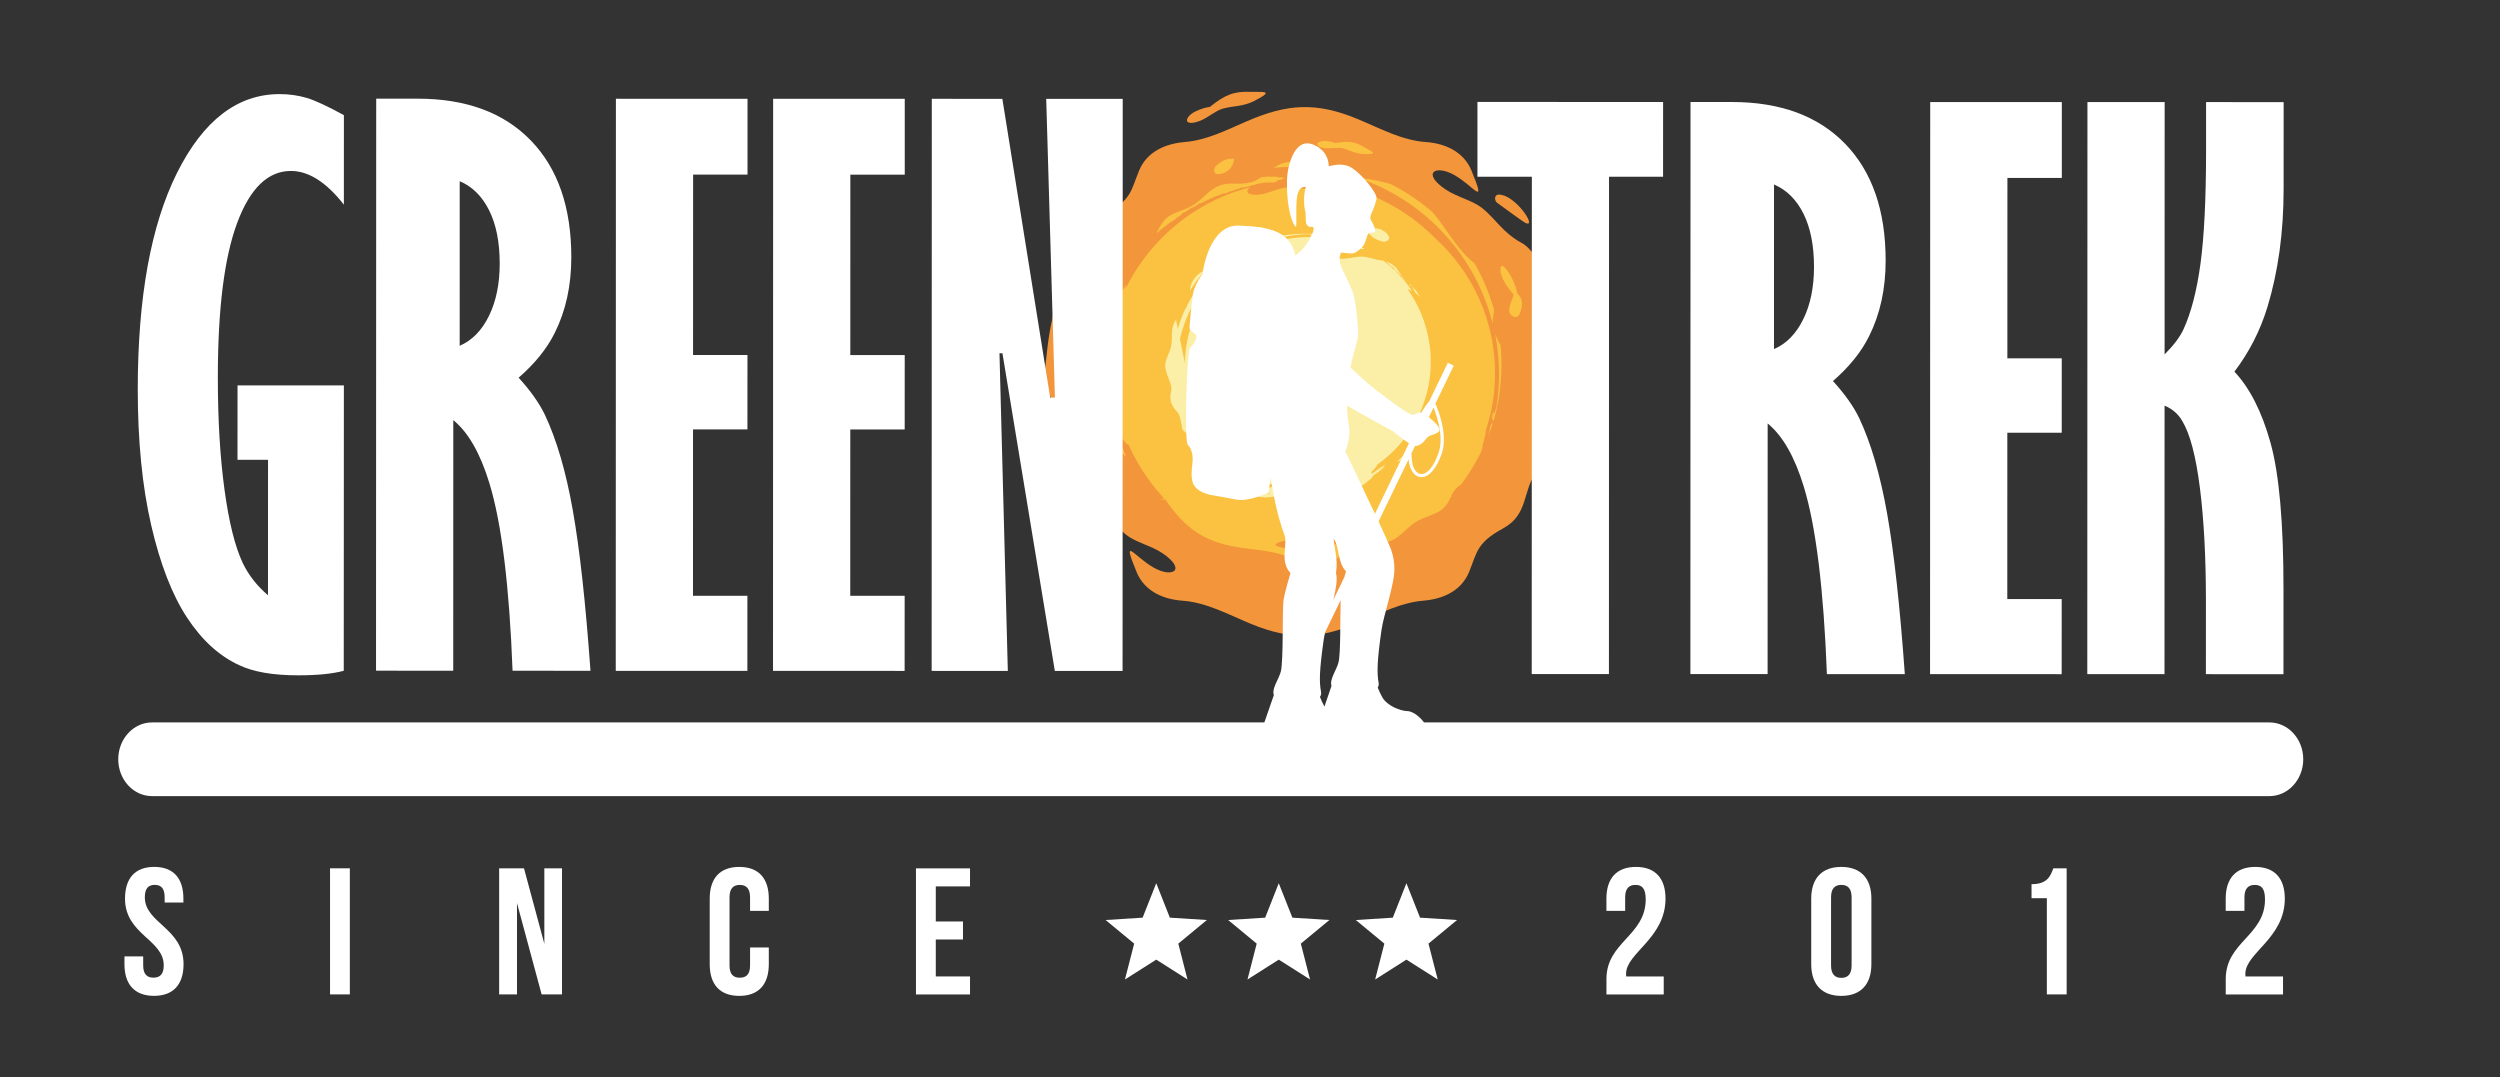
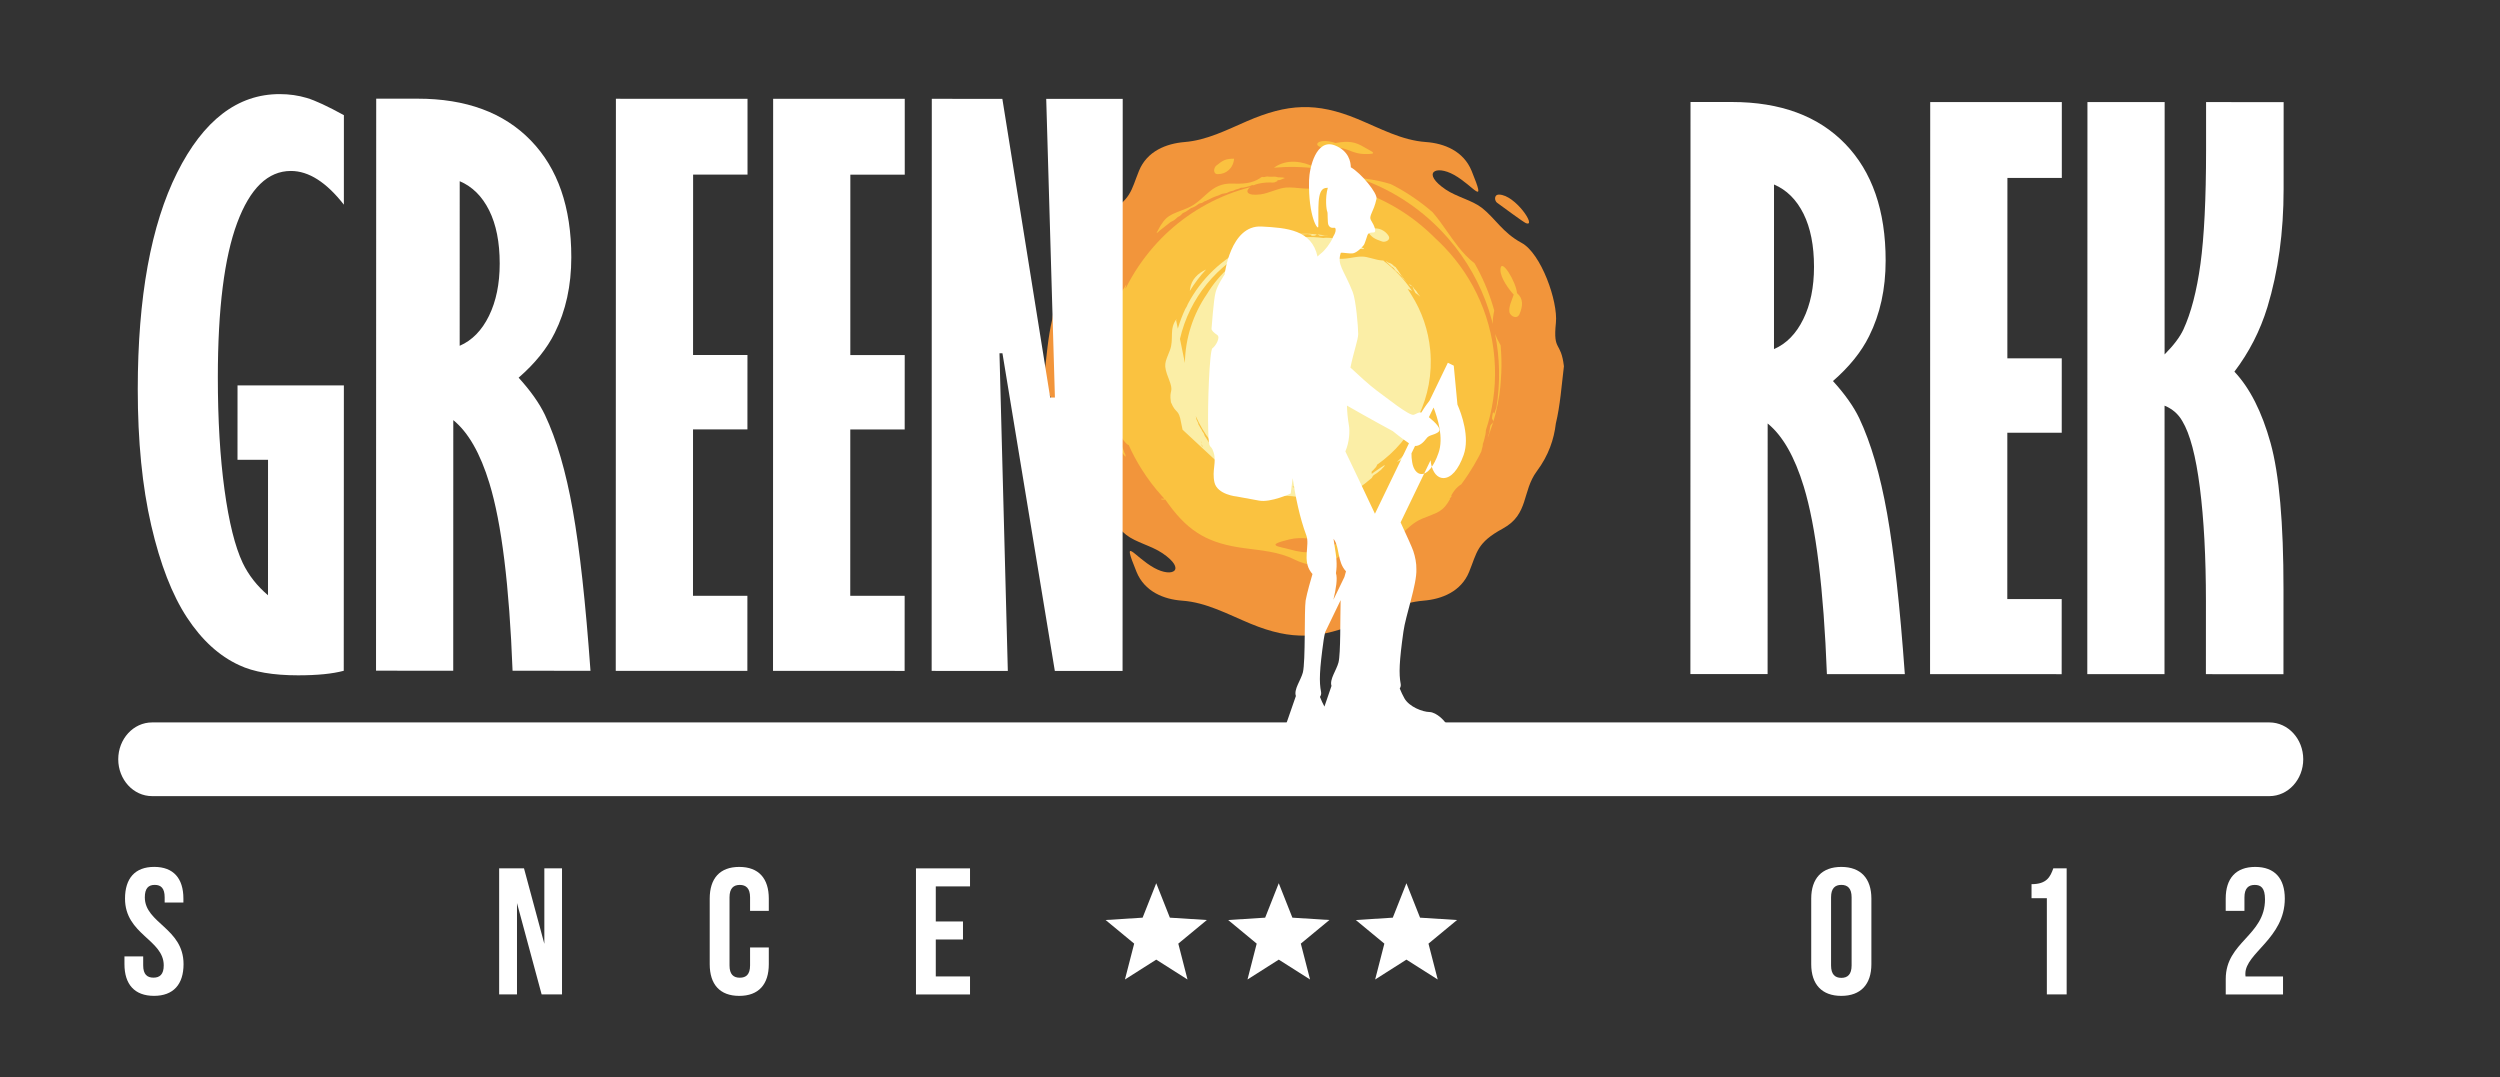
<svg xmlns="http://www.w3.org/2000/svg" version="1.1" id="Layer_1" x="0px" y="0px" viewBox="0 0 841.89 362.79" style="enable-background:new 0 0 841.89 362.79;" xml:space="preserve">
  <rect x="0" y="0" width="841.89" height="362.79" fill="#333333" stroke="none" />
  <style type="text/css">
	.st0{fill:#F2953B;}
	.st1{fill:#FAC240;}
	.st2{fill:#FBEEA6;}
	.st3{fill:#FFFFFF;}
</style>
  <g>
    <g>
      <path class="st0" d="M523.96,108.73c0.75-7.26-4.99-23.42-11.57-26.95c-6.35-3.41-8.89-8.3-13.37-11.8    c-3.23-2.53-8.47-3.65-12.19-6.17c-8.17-5.54-3.51-8.45,2.83-4.92c6.75,3.76,11.06,11.28,5.91-1.36    c-2.71-6.64-9.17-9.26-15.38-9.7c-8.16-0.57-15.39-4.6-23.06-7.77c-13.84-5.73-23.56-5.16-37.23,0.76    c-6.9,2.99-13.55,6.41-20.96,7.01c-6.2,0.51-12.67,3.06-15.38,9.7c-2.71,6.64-2.53,9.79-11.36,14.59    c-8.82,4.81-6.38,12.49-11.44,19.31c-4,5.38-5.76,10.74-6.4,16.06c-1.45,6.04-1.92,12.61-2.72,19.28    c1.04,8.67,3.72,4.78,2.7,14.61c-0.75,7.26,4.99,23.42,11.57,26.95c6.35,3.41,8.89,8.3,13.37,11.8c3.23,2.53,8.47,3.65,12.19,6.17    c8.17,5.54,3.51,8.45-2.83,4.92c-6.75-3.76-11.06-11.28-5.91,1.36c2.71,6.64,9.17,9.26,15.38,9.7c8.16,0.57,15.39,4.6,23.06,7.77    c13.84,5.73,23.56,5.16,37.23-0.76c6.9-2.99,13.55-6.41,20.96-7.01c6.2-0.51,12.67-3.06,15.38-9.7    c2.71-6.64,2.53-9.79,11.36-14.59c8.82-4.81,6.38-12.49,11.44-19.31c4-5.38,5.76-10.74,6.4-16.06c1.45-6.04,1.92-12.61,2.72-19.28    C525.63,114.67,522.95,118.56,523.96,108.73z" />
      <path class="st0" d="M513.81,75.12c3.95,1.66-3.51-9.55-9.01-9.59c-1.75-0.01-1.54,2.08-0.67,2.73    C505.52,69.27,512.9,74.73,513.81,75.12z" />
-       <path class="st0" d="M404.15,40.67c2.6-1,5.03-3.28,7.46-4.03c3.37-1.04,6.76-0.61,10.75-2.64c7.35-3.75,2.66-2.91-1.05-3.06    c-5.67-0.24-8.62,0.84-13.89,5.07c-1.18,0.11-3.14,0.67-4.78,1.48C398.6,39.47,398.44,42.88,404.15,40.67z" />
      <path class="st0" d="M372.17,61.3c0.75-1.2,0.24-3.75-1.67-3.1c-3.19,1.08-5.13,4.3-4.15,8.05    C369.57,65.14,370.4,64.12,372.17,61.3z" />
    </g>
    <g>
      <path class="st1" d="M443.84,56.79c-0.3-0.13-0.61-0.25-0.91-0.4c-4.27-2.12-9.49-3.03-13.93,0.08    C433.86,56.05,438.83,56.14,443.84,56.79z" />
      <path class="st1" d="M390.4,77.76c0.15-0.13,0.32-0.26,0.5-0.4c1.04-0.84,2.21-1.7,3.25-2.54c0.33-0.26,0.51-0.22,0.79-0.41    c0.56-0.28,1.11-0.79,1.6-1.24c0.38-0.32,0.51-0.22,0.89-0.54c0.22-0.13,0.49-0.45,0.76-0.76c0.55-0.39,1.19-0.5,1.68-0.95    c2.05-1.51,1.01-0.55,2.47-1.36c0.51-0.22,1.22-0.91,1.67-1.07c0.29-0.08,0.47-0.04,0.8-0.18c0.28-0.2,0.62-0.34,0.9-0.54    c0.45-0.15,0.35-0.03,0.85-0.36c0.45-0.27,2.76-1.33,3.28-1.43c1.09-0.26,1.17-0.74,2.57-0.85c1.05-0.08,1.3-0.63,2.57-0.84    c0.46-0.04,0.29-0.08,0.8-0.3c0.56-0.28,0.98-0.25,1.65-0.54c0.17-0.07,0.17-0.07,0.39-0.21l0.93-0.07    c0.69-0.17,1.44-0.29,2.18-0.52c0.29-0.08,0.45-0.27,0.8-0.3c0.3-0.02,0.3,0.04,0.43,0.04c0.48-0.21,1.02-0.39,1.63-0.53    c1.69-0.38,3.58-0.49,4.83-0.37l0.59-0.07c0.39-0.18,0.74-0.34,1.11-0.5c-0.09,0.01-0.18,0-0.35-0.09c0.41-0.15,0.7-0.24,1-0.2    c0.61-0.26,1.18-0.48,1.74-0.68c-0.47-0.14-0.94-0.25-1.48-0.21c-1.23,0.04-1.49-0.29-2.07-0.25c-0.76,0-1.28,0.1-2.05-0.01    c-0.36-0.09-0.64-0.01-1.05,0.08c-0.57,0.16-0.46,0.04-0.99,0.02c-0.08,0.01-0.13,0.02-0.19,0.04c-2.23,1.57-4.5,2.44-9.66,2.21    c-7.85-0.35-9.32,5.78-15.47,8.29c-5.62,2.3-7.11,2.17-9.92,7.65c-0.12,0.24-0.25,0.49-0.38,0.75c0.2-0.14,0.4-0.28,0.57-0.38    C390.14,77.99,390.26,77.88,390.4,77.76z" />
      <path class="st1" d="M457.07,59.82c11.03,3.67,20.67,9.92,28.34,17.95c1.64,1.71,3.19,3.5,4.64,5.36    c5.68,7.29,9.89,15.69,12.34,24.71c0.11,0.42,0.23,0.85,0.33,1.27c-0.09-1.5,0.15-2.88,0.47-4.53c-0.15-0.54-0.3-1.07-0.46-1.6    c-1.5-4.98-3.57-9.78-6.17-14.31c-2.08-1.6-3.84-3.49-5.46-5.54c-1.36-1.72-2.63-3.54-3.91-5.36c-0.71-1.02-1.43-2.04-2.17-3.04    c-0.87-1.18-1.74-2.27-2.61-3.28c-4-3.49-8.48-6.57-13.4-9.12c-0.22-0.11-0.44-0.21-0.66-0.32c-2.56-0.82-5.37-1.41-8.55-1.84    C458.88,60.05,457.98,59.93,457.07,59.82z" />
      <path class="st1" d="M503.48,112.47c1.59,7.97,1.81,16.35,0.43,24.82c-0.27,0.51-0.48,1.57-0.7,2.04l-0.39-0.55    c-0.2,0.48-0.2,1.13-0.34,1.67c-0.21,1.01,0.73,1.06,0.26,1.85c-0.15,0.3-0.6,0.58-0.75,0.88c-0.3,0.48-0.3,2-0.52,2.71    c-0.01,0.03-0.01,0.06-0.02,0.09c-0.15,0.3-0.25,0.54-0.34,0.9c-0.05,0.17-0.08,0.33-0.11,0.49c0.24-0.58,0.45-1.16,0.67-1.75    c1.5-4.04,2.61-8.29,3.24-12.71c0.12-0.85,0.23-1.71,0.32-2.58c0.08-0.8,0.14-1.59,0.19-2.39c0.07-0.82,0.12-1.65,0.15-2.47    c0.13-3.08,0.04-6.16-0.24-9.21C504.48,114.8,503.89,113.57,503.48,112.47z" />
      <path class="st1" d="M503.43,123.57c-0.54-15.76-7-29.91-17.13-40.44c-0.99-1.03-2-2.03-3.06-2.99c-0.81-0.82-1.65-1.6-2.5-2.38    c-8.89-8.07-20.02-13.68-32.29-15.83c-0.69,0.31-1.88,0.68-3.8,1.15c-4.54,1.1-7.88-0.16-11.56,0.08    c-2.65,0.18-5.67,1.9-8.55,2.29c-4.67,0.63-5.35-1.06-3.55-2.41c-10.33,2.67-19.64,7.79-27.28,14.71    c-1.85,1.68-3.6,3.48-5.25,5.36c-3.71,4.25-6.89,8.97-9.41,14.07c-0.03-0.19-0.02-0.39,0.06-0.59c0.1-0.39,0.15-0.53,0.13-0.78    c-0.4,0.78-1.02,1.77-2.07,3.15c-4.8,6.36-3.89,7.23-3.25,13.84c0.48,5.04-2.15,8.65-1.68,13.08c0.15,1.39,0.59,2.85,1.53,4.47    c1.13,1.93,1.81,3.47,2.2,4.82c1,3.4,0.12,5.58-0.51,9.54c-0.17,1.05-0.18,2.06-0.07,3.02c0,0.03,0.01,0.05,0.01,0.08    c0.05,0.14,0.1,0.28,0.15,0.42c0.46,1.16,1.06,2.12,1.2,2.37c0.03,0.09,0.06,0.16,0.08,0.23c0.28,0.72,0.63,0.85,1.31,1.95    l0.82,1.04c0.06-0.1,0.08-0.2,0.08-0.31c0.03-0.42-0.3-0.85-0.46-1.23c-0.09-0.47-0.41-1.07-0.61-1.55    c-0.37-0.78-1.03-2.51-1.34-3.11c-0.17-0.27-0.44-0.82-0.73-1.48c0.11-0.16,0.79,0.94,0.85,0.11c0.06-0.83,1.87,3.21,3.36,3.64    c1.27,2.86,2.76,5.6,4.42,8.23c1.98,3.14,4.23,6.11,6.72,8.87c0.29,0.32,0.58,0.65,0.87,0.97h-1.13c0.06,0.08,0.12,0.17,0.17,0.25    l1.25,0c0.43,0.61,0.87,1.22,1.31,1.83c6.94,9.44,13.68,12.99,25.22,14.55c5.83,0.79,11.65,1.19,16.86,3.78    c4.35,2.17,9.71,3.08,14.21-0.27c4.5-3.35,5.65-5.52,13.5-5.17c7.85,0.35,9.32-5.78,15.47-8.29c5.27-2.15,6.9-2.18,9.4-6.68h-0.22    c0.21-0.23,0.4-0.48,0.6-0.72c0.04-0.08,0.09-0.17,0.13-0.25h-0.24c0.37-0.68,0.73-1.23,1.08-1.71c0.8-1.07,1.57-1.7,2.37-2.19    c0.86-1.15,1.68-2.34,2.48-3.56c1.21-1.87,2.37-3.79,3.42-5.8c0.25-0.48,0.49-0.96,0.72-1.44c0.03-0.05,0.05-0.11,0.08-0.16    c0.02-0.03,0.03-0.06,0.04-0.09c0.17-0.73,0.42-1.54,0.46-1.81c0.06-0.71,0-0.76,0.35-1.55c0.03-0.07,0.04-0.16,0.06-0.23    c0.22-0.67,0.31-1.4,0.51-2.1c0.08-0.47,0.09-0.36,0.12-0.77c0.02-0.25,0.04-0.46,0.03-0.68    C502.6,138.21,503.69,131.02,503.43,123.57z M454.97,182.89c-1.86,0.42-3.99,0.52-5.21,0.35c-6.37,3.03-9.63,3.41-15.33,1.8    c-3.73-1.05-8.7-1.34-0.33-3.37c4.54-1.1,7.88,0.16,11.56-0.08c2.65-0.18,5.67-1.9,8.55-2.29    C460.54,178.43,459.55,181.85,454.97,182.89z" />
      <path class="st1" d="M510.85,98.69c-0.21-3.6-5.52-12.51-5.57-7.76c-0.03,2.7,3.08,6.83,4.48,8.29c-0.47,1.48-1.84,4.22-1.44,5.95    c0.31,1.3,2.56,2.55,3.4,0.57C512.83,103.1,513.09,100.6,510.85,98.69z" />
      <path class="st1" d="M410.08,58.64c2.82,0.03,5.24-1.97,5.51-5.2c-2.86-0.01-3.79,0.56-5.97,2.3    C408.7,56.47,408.39,58.63,410.08,58.64z" />
      <path class="st1" d="M446.23,49.88c1.88,0.25,4.06-0.31,5.75,0.04c2.34,0.48,4.22,1.85,7.26,1.94c5.59,0.17,2.53-0.86,0.37-2.17    c-3.3-1.99-5.4-2.32-9.92-1.52c-0.73-0.32-2.09-0.63-3.32-0.68C443.32,47.35,442.11,49.32,446.23,49.88z" />
      <path class="st1" d="M366.28,103.05c-0.4-8.39-1.59-3.68-3.28-0.31c-2.59,5.16-2.83,8.36-1.1,15.01c-0.39,1.14-0.69,3.2-0.63,5.05    c0.15,4.58,3.24,6.16,3.59-0.07c0.16-2.84-0.94-6.04-0.62-8.61C364.67,110.57,366.5,107.6,366.28,103.05z" />
    </g>
    <g>
      <path class="st2" d="M446.25,79.35c0.21,0.06,0.38,0.09,0.62,0.11c0.12,0.01,0.22,0.01,0.33,0.01c-1-0.2-2.02-0.36-3.05-0.48    c-0.14,0-0.28,0-0.41-0.01c0.21,0.06,0.44,0.31,0.65,0.37C444.75,79.49,445.8,79.28,446.25,79.35z" />
      <path class="st2" d="M469.06,90.07c0.44,0.27,0.58,0.85,1.04,1.24c0.16,0.15,0.44,0.27,0.59,0.41c0.16,0.15,0.35,0.41,0.51,0.56    c0.4,0.4,0.83,0.61,1.09,1.17c0.16,0.39,0.22,0.38,0.52,0.62c0.23,0.19,0.26,0.31,0.49,0.5l0.5,0.42    c-1.73-1.55-2.56-3.46-3.81-5.04c-0.02-0.01-0.03-0.02-0.05-0.03c-0.29-0.18-0.35-0.16-0.6-0.41c-0.42-0.46-0.72-0.69-1.21-0.89    c-0.28-0.12-0.53-0.12-0.74-0.25c-0.29-0.18-0.27-0.37-0.7-0.33l1.51,1.37C468.96,90.15,468.32,89.56,469.06,90.07z" />
      <path class="st2" d="M476.29,97.94c0.13,0.28,0.1,0.16,0.23,0.44c0.07,0.13,0.11,0.21,0.15,0.28c0.58,0.38,1.12,0.81,1.63,1.26    c-0.28-0.34-0.55-0.68-0.88-1.14c-0.12-0.22-0.33-0.6-0.51-0.81c-0.4-0.43-0.77-0.77-1.11-1.42c-0.38-0.29-0.81-0.6-1.29-0.97    c0.42,0.55-0.05,0.52,1.17,0.88C475.86,96.93,476,97.51,476.29,97.94z" />
      <path class="st2" d="M470.42,155.54c3.01-1.13,5.8-3.35,6.24-7.01C474.83,151.07,472.73,153.42,470.42,155.54z" />
      <path class="st2" d="M475.29,99.29c-0.39-0.67-0.81-1.34-1.25-1.99c0.53,0.2,1.03,0.44,1.52,0.7c-2.66-3.89-5.93-7.37-9.76-10.27    c0.14,0,0.26,0,0.39,0c-0.24,0-0.49,0-0.77-0.02c-2.28-0.14-4.73-1.32-6.82-1.31c-2.89,0.01-5.43,1.19-9.04,0.59    c-6.66-1.12-2.79-1.62,0.07-2.65c5.82-2.1,9.79,0.23,9.72-0.66c-0.37-0.19-0.75-0.37-1.13-0.56c-2.09-1-4.28-1.86-6.57-2.54    c-0.38-0.11-0.75-0.21-1.12-0.32c-0.02-0.01-0.04-0.01-0.06-0.02c-0.49-0.02-1.04-0.08-1.22-0.07c-0.46,0.05-0.49,0.09-1.03-0.03    c-0.5-0.1-1.03-0.03-1.56-0.08c-0.31,0.01-0.24-0.01-0.51,0.02c-0.16,0.02-0.3,0.03-0.44,0.07c-4.55-0.58-9.29-0.39-14.03,0.69    c-2.42,0.55-4.74,1.33-6.94,2.28c-7.8,3.36-14.13,9.03-18.36,16c-4.58,6.72-7.23,14.73-7.36,23.12l-1.66-8.11    c3.16-13.76,12.56-25.14,25.07-31.01c5.48-2.57,11.55-4.09,17.96-4.28c0.36,0.11,1.06,0.11,1.39,0.2l-0.31,0.32    c0.33,0.07,0.75-0.01,1.11,0.01c0.67,0.01,0.59-0.58,1.14-0.4c-0.87-0.04-1.73-0.13-2.61-0.24c-1.76-0.07-3.54-0.04-5.35,0.12    c-0.52,0.05-1.04,0.11-1.55,0.17c-4.96,0.55-9.74,1.97-14.17,4.09c-8.41,4.03-15.51,10.68-20.02,19.26    c-0.2,0.55-0.47,1.1-0.88,1.7c-0.95,2.02-1.76,4.14-2.42,6.35l-0.08,0.27l-0.57-2.8c0.06-0.18,0.13-0.35,0.19-0.52    c-2.69,3.41-0.82,6.74-2.3,10.62c-1.6,4.2-2.36,4.6-0.37,9.62c1.93,4.86,0,3.26,0.72,7.83c1.77,4.27,2.58,1.91,3.47,7.06    c0.15,0.86,0.3,1.58,0.45,2.2l15.79,14.68c3.05,1.13,3.64,2.67,5.56,5.14l0.09,0.11l1.59,1.48c0.54,0.37,1.12,0.66,1.72,0.87    c1.85,0.67,3.91,0.65,5.83,0.28c0.82-0.16,1.64-0.24,2.47-0.28c0.7-0.03,1.41-0.03,2.12,0c2.35,0.11,4.72,0.52,7.11,0.85    c0.79,0.11,1.54,0.18,2.28,0.24c1.83,0.15,3.51,0.15,5.1-0.01c1.62-0.17,3.16-0.52,4.67-1.07c2.32-0.85,4.58-2.17,7.03-4.1    c0.8-0.63,1.58-1.28,2.36-1.92c0.2-0.45,0.5-0.88,0.84-1.09c0.9-0.47,1.64-1.18,1.82-1.32c0.57-0.31,0.54-0.53,1.22-1.16    l0.56-0.65c-0.37-0.14-0.66,0.24-0.94,0.43c-0.29,0.12-0.64,0.39-0.92,0.59c-0.45,0.33-1.48,0.97-1.83,1.24    c-0.15,0.14-0.47,0.38-0.85,0.65c-0.12-0.05,0.5-0.62-0.03-0.55c-0.54,0.06,1.82-1.59,1.91-2.6    c12.02-8.39,19.33-22.81,17.92-38.45C481.02,111.15,478.77,104.78,475.29,99.29z M444.48,163.79l-0.04,0.02    c-0.43,0.21-0.89,0.2-1.42,0.27c0,0-0.04-0.03-0.01-0.07c0.01-0.02,0.02-0.04,0.02-0.07c0.12-0.01,0.24-0.02,0.36-0.03    C443.76,163.87,444.12,163.83,444.48,163.79z M442.46,164.19c-0.39,0.25-0.28,0.46-0.71,0.14l0.23-0.3    c0.77,0.05,0.32-0.16,0.62,0.07C442.43,164.24,442.64,164.05,442.46,164.19z M439.53,164.07c-0.31,0.05-0.51,0.02-0.72-0.01    C439.06,164.07,439.29,164.07,439.53,164.07z M437.95,164.05c-0.35,0.03-0.64,0.13-1.06,0.09c-0.19-0.01-1.18,0.04-1.27-0.02    c-0.23-0.1-0.29-0.19-0.38-0.26C436.14,163.95,437.05,164.01,437.95,164.05z M404.77,150.35l-0.36-1.76l0.09,0.17    c0.26,0.52-0.23,0.18,0.36,1.32l0.15,0.27L404.77,150.35z M421.51,162.25c-0.92-0.46-1.75-1.06-2.64-1.56    c-0.33-0.19-0.27-0.28-0.55-0.44c-0.44-0.31-0.87-0.43-1.28-0.79c-0.16-0.15-0.32-0.31-0.43-0.43c-0.23-0.13-0.4-0.29-0.6-0.46    c-0.67-0.57-1.36-1.2-2.02-1.77c-0.21-0.18-0.2-0.3-0.36-0.45c-0.25-0.33-0.64-0.61-0.99-0.87c-0.25-0.21-0.2-0.3-0.46-0.51    c-0.11-0.13-0.35-0.26-0.58-0.39c-0.32-0.31-0.47-0.7-0.82-0.96c-1.22-1.12-0.47-0.58-1.18-1.41c-0.2-0.3-0.74-0.67-0.89-0.94    c-0.09-0.17-0.08-0.29-0.22-0.49c-0.16-0.15-0.3-0.35-0.46-0.51c-0.15-0.27-0.06-0.22-0.33-0.5c-0.23-0.25-1.19-1.6-1.32-1.92    c-0.3-0.67-0.62-0.66-0.86-1.54c-0.18-0.66-0.56-0.75-0.86-1.54c-0.08-0.29-0.09-0.17-0.29-0.47c-0.25-0.33-0.28-0.59-0.55-0.99    c-0.07-0.1-0.07-0.1-0.18-0.23l-0.16-0.59c-0.19-0.41-0.36-0.87-0.59-1.31l-0.21-1.05c5.22,11.74,15.46,20.26,27.47,23.55    c-0.12,0.04-0.25,0.06-0.39,0.03c-0.36-0.02-0.41-0.04-0.73,0.08l0.53,0.36c-0.17,0.09-0.37,0.1-0.53,0.07    c-0.17-0.03-0.4-0.17-0.59-0.15c-0.98-0.12-0.43,0-0.93,0.34c-0.23,0.18-1.27-0.16-1.6-0.35c-0.45-0.19-0.25-0.21-0.49-0.34    c-0.95-0.17-1.17-0.11-2.02-0.59c-0.89-0.51-0.66-0.25-1.23-0.45C421.95,162.56,421.79,162.41,421.51,162.25z M422.83,164.75    l1.06,0.39c0.55,0.13,1.7,0.28,1.88,0.39c0.54,0.24,1.36,0.22,1.82,0.72c-0.17-0.03-0.31,0.01-0.43,0    c-0.29-0.04-0.23-0.13-0.49-0.22c-0.24-0.01-0.19,0.01-0.48-0.03c-0.24-0.08-0.47-0.14-0.69-0.19    C424.59,165.49,423.7,165.13,422.83,164.75z" />
      <path class="st2" d="M400.74,97.46c-0.02,0.17-0.04,0.34-0.05,0.5c1.59-2.58,3.41-5,5.46-7.21    C403.47,91.99,401.12,94.11,400.74,97.46z" />
-       <path class="st2" d="M412.19,81.34c1.54-0.48,3.03-1.7,4.46-2.04c1.98-0.47,3.92-0.09,6.3-1.11c0.37-0.16,0.67-0.3,0.94-0.42    c2.97-1.4,0.52-1.17-1.43-1.38c-2.69-0.29-4.35,0.02-6.64,1.38c-0.49,0.29-1,0.61-1.56,1.01c-0.68,0.02-1.84,0.27-2.81,0.67    C409.04,80.43,408.81,82.39,412.19,81.34z" />
      <path class="st2" d="M465.96,77.76c-1.56-1.02-3.61-1.2-5.6-0.13c0.03,0.05,0.06,0.08,0.09,0.13c1.46,2.24,2.45,2.71,4.99,3.57    c1.1,0.37,3.04-0.53,2.15-1.93C467.16,78.72,466.6,78.18,465.96,77.76z" />
    </g>
  </g>
-   <path class="st3" d="M489.56,123.14l-1.99-0.98l-6.15,12.73c-0.56,0.7-1.62,2.12-2.78,4.03c-0.96-0.19-1.51,0.41-2.53,0.76  c-1.46,0.53-9.56-6.05-12.67-8.29c-2.23-1.63-6.53-5.6-8.68-7.61c1.13-5.46,2.62-9.44,2.62-11.31c0-2.22-0.74-11.4-1.86-14.17  c-3.05-7.69-5.34-9.06-4-13.17c0.84-0.14,3.07,0.4,4.19,0.16c1.37-0.28,3.45-2.41,3.75-3.12c0.31-0.7,0.56-1.57,0.93-2.65  c0.31-1.1,0.87-1.2,2.17-1.24c1.18-0.05,0.25-2.31-0.81-4.01c-0.99-1.63,0.81-2.65,1.8-7.34c0.37-1.83-5.16-8.6-8.66-10.6  c-1.97-1.13-4.74-1.11-7.42-0.31c-0.02-1.81-0.67-5.51-5.34-7.36c-6.3-2.47-8.6,7.47-8.72,11.74c-0.31,12.4,3.11,17.17,3.11,15.59  c0.18-5.73-0.62-12.4,2.36-12.98c0.29-0.05,0.57-0.07,0.85-0.09c-1,3.49-0.48,7.52-0.16,8.12c0.18,0.31,0,3.59,0.37,4.42  c0.74,1.49,2.08,0.72,2.27,1.01c0.36,0.63,0.1,1.55-0.47,2.57c-0.01-0.01-0.02-0.02-0.03-0.03c-0.03,0.09-0.08,0.19-0.12,0.29  c-0.08,0.13-0.14,0.25-0.22,0.38c0.01,0.02,0.03,0.04,0.04,0.06c-0.96,2.12-2.73,4.33-3.95,5.27c-0.36,0.27-0.77,0.63-1.2,1.08  c-1.95-8.99-10.21-9.66-18.86-10.12c-10.5-0.56-12.42,16.16-12.42,16.16s-2.42,3.51-3.04,5.99c-0.68,2.45-1.3,11.66-1.37,12.23  c-0.06,0.6,0.74,1.34,1.93,2.16c1.18,0.8-0.62,3.83-1.62,4.45c-1,0.62-1.68,19.34-1.43,27.32c0.18,7.98,0.74,4.31,1.8,7.7  c1.12,3.35-0.62,6.02,0.31,10.18c0.99,4.13,7.48,4.73,7.48,4.73s3.6,0.65,7.54,1.38c3.91,0.73,10.65-2.39,10.65-2.39l0.67-5.19  c0.9,6.1,2.34,13.28,4.61,19.35c1.21,3.27-1.43,8.34,1.58,12.37c0.15,0.2,0.31,0.39,0.48,0.58c-0.5,1.69-1.82,6.21-2.31,8.92  c-0.5,3.41,0,20.44-0.93,24.23c-0.7,2.65-3.13,5.72-2.35,7.93l-3.61,10.39c0,0,1.01,0.75,2.39,1.53l-2.63,5.46l2.05,0.96l2.61-5.41  c1.35,0.57,2.75,0.92,3.82,0.62c2.92-0.86,6.95-1.04,8.04-0.02c1.18,0.99,5.71,1.88,9.1,2.27c3.35,0.39,10.96,0.31,10.16-1.99  c-0.48-1.35-1.85-2.96-3.35-4.05c1.59-0.05,2.95,0.14,3.54,0.66c1.18,1.01,5.65,1.93,9.04,2.28c3.41,0.4,11.02,0.31,10.22-1.97  c-0.81-2.27-4.1-5.28-6.37-5.33c-2.3-0.03-6.83-1.72-8.48-4.64c-0.56-0.98-1.09-2.16-1.56-3.29c0.3-0.47,0.43-0.99,0.31-1.57  c-0.62-3.37-0.5-7.47,0.93-17.58c0.72-5.39,4.59-16.01,4.36-21.05c0.05-1.9-0.38-4.16-1.04-6.1c-0.4-1.17-2.1-4.95-4.27-9.64  l10.1-20.93c0.04,0.38,0.07,0.75,0.14,1.13c0.56,2.97,2.14,4.86,4.13,4.88c2.61,0.03,5.09-2.78,6.86-7.78  c2.12-6-0.7-13.79-2.09-16.98L489.56,123.14z M448.39,230.99l-2.38,6.95c0,0-0.01-0.01-0.01-0.01c-0.53-0.97-1.05-2.12-1.5-3.24  c0.34-0.49,0.49-1.04,0.38-1.65c-0.68-3.34-0.56-7.4,0.87-17.54c0.11-0.76,0.28-1.64,0.5-2.59l5.22-10.81  c-0.18,6.16,0.04,17.92-0.72,20.96C450.07,225.7,447.66,228.78,448.39,230.99z M452.74,194.3l-3.71,7.67  c0.89-3.76,1.44-7.15,0.86-8.95c0.23-1.42,0.28-2.97,0.17-4.41c-0.04-0.96-0.43-3.64-0.99-7.17c0.07,0.1,0.14,0.2,0.21,0.3  c1.85,2.59,1.02,7.48,3.99,10.66C453.1,193,452.92,193.64,452.74,194.3z M453.06,152.02c1.33-3.08,1.57-6.76,1.17-8.93  c-0.39-2.25-0.57-4.42-0.64-6.51c7.26,4.18,15.42,8.59,15.42,8.59s3.32,2.69,5.47,4.11l-11.46,23.73  C459.47,165.44,455.18,156.45,453.06,152.02z M484.41,152.58c-1.52,4.44-3.69,7.08-5.74,7.06c-1.49-0.03-2.73-1.54-3.11-3.99  c-0.18-0.99-0.25-1.99-0.24-2.98l1.2-2.49c1.48,0.09,2.88-1.24,3.76-2.42c0.93-1.38,2.3-1.08,3.95-2.16  c1.54-0.99-0.73-3.21-3.04-5.11l1.57-3.25C484.11,140.7,486.26,147.45,484.41,152.58z" />
+   <path class="st3" d="M489.56,123.14l-1.99-0.98l-6.15,12.73c-0.56,0.7-1.62,2.12-2.78,4.03c-0.96-0.19-1.51,0.41-2.53,0.76  c-1.46,0.53-9.56-6.05-12.67-8.29c-2.23-1.63-6.53-5.6-8.68-7.61c1.13-5.46,2.62-9.44,2.62-11.31c0-2.22-0.74-11.4-1.86-14.17  c-3.05-7.69-5.34-9.06-4-13.17c0.84-0.14,3.07,0.4,4.19,0.16c1.37-0.28,3.45-2.41,3.75-3.12c0.31-0.7,0.56-1.57,0.93-2.65  c0.31-1.1,0.87-1.2,2.17-1.24c1.18-0.05,0.25-2.31-0.81-4.01c-0.99-1.63,0.81-2.65,1.8-7.34c0.37-1.83-5.16-8.6-8.66-10.6  c-0.02-1.81-0.67-5.51-5.34-7.36c-6.3-2.47-8.6,7.47-8.72,11.74c-0.31,12.4,3.11,17.17,3.11,15.59  c0.18-5.73-0.62-12.4,2.36-12.98c0.29-0.05,0.57-0.07,0.85-0.09c-1,3.49-0.48,7.52-0.16,8.12c0.18,0.31,0,3.59,0.37,4.42  c0.74,1.49,2.08,0.72,2.27,1.01c0.36,0.63,0.1,1.55-0.47,2.57c-0.01-0.01-0.02-0.02-0.03-0.03c-0.03,0.09-0.08,0.19-0.12,0.29  c-0.08,0.13-0.14,0.25-0.22,0.38c0.01,0.02,0.03,0.04,0.04,0.06c-0.96,2.12-2.73,4.33-3.95,5.27c-0.36,0.27-0.77,0.63-1.2,1.08  c-1.95-8.99-10.21-9.66-18.86-10.12c-10.5-0.56-12.42,16.16-12.42,16.16s-2.42,3.51-3.04,5.99c-0.68,2.45-1.3,11.66-1.37,12.23  c-0.06,0.6,0.74,1.34,1.93,2.16c1.18,0.8-0.62,3.83-1.62,4.45c-1,0.62-1.68,19.34-1.43,27.32c0.18,7.98,0.74,4.31,1.8,7.7  c1.12,3.35-0.62,6.02,0.31,10.18c0.99,4.13,7.48,4.73,7.48,4.73s3.6,0.65,7.54,1.38c3.91,0.73,10.65-2.39,10.65-2.39l0.67-5.19  c0.9,6.1,2.34,13.28,4.61,19.35c1.21,3.27-1.43,8.34,1.58,12.37c0.15,0.2,0.31,0.39,0.48,0.58c-0.5,1.69-1.82,6.21-2.31,8.92  c-0.5,3.41,0,20.44-0.93,24.23c-0.7,2.65-3.13,5.72-2.35,7.93l-3.61,10.39c0,0,1.01,0.75,2.39,1.53l-2.63,5.46l2.05,0.96l2.61-5.41  c1.35,0.57,2.75,0.92,3.82,0.62c2.92-0.86,6.95-1.04,8.04-0.02c1.18,0.99,5.71,1.88,9.1,2.27c3.35,0.39,10.96,0.31,10.16-1.99  c-0.48-1.35-1.85-2.96-3.35-4.05c1.59-0.05,2.95,0.14,3.54,0.66c1.18,1.01,5.65,1.93,9.04,2.28c3.41,0.4,11.02,0.31,10.22-1.97  c-0.81-2.27-4.1-5.28-6.37-5.33c-2.3-0.03-6.83-1.72-8.48-4.64c-0.56-0.98-1.09-2.16-1.56-3.29c0.3-0.47,0.43-0.99,0.31-1.57  c-0.62-3.37-0.5-7.47,0.93-17.58c0.72-5.39,4.59-16.01,4.36-21.05c0.05-1.9-0.38-4.16-1.04-6.1c-0.4-1.17-2.1-4.95-4.27-9.64  l10.1-20.93c0.04,0.38,0.07,0.75,0.14,1.13c0.56,2.97,2.14,4.86,4.13,4.88c2.61,0.03,5.09-2.78,6.86-7.78  c2.12-6-0.7-13.79-2.09-16.98L489.56,123.14z M448.39,230.99l-2.38,6.95c0,0-0.01-0.01-0.01-0.01c-0.53-0.97-1.05-2.12-1.5-3.24  c0.34-0.49,0.49-1.04,0.38-1.65c-0.68-3.34-0.56-7.4,0.87-17.54c0.11-0.76,0.28-1.64,0.5-2.59l5.22-10.81  c-0.18,6.16,0.04,17.92-0.72,20.96C450.07,225.7,447.66,228.78,448.39,230.99z M452.74,194.3l-3.71,7.67  c0.89-3.76,1.44-7.15,0.86-8.95c0.23-1.42,0.28-2.97,0.17-4.41c-0.04-0.96-0.43-3.64-0.99-7.17c0.07,0.1,0.14,0.2,0.21,0.3  c1.85,2.59,1.02,7.48,3.99,10.66C453.1,193,452.92,193.64,452.74,194.3z M453.06,152.02c1.33-3.08,1.57-6.76,1.17-8.93  c-0.39-2.25-0.57-4.42-0.64-6.51c7.26,4.18,15.42,8.59,15.42,8.59s3.32,2.69,5.47,4.11l-11.46,23.73  C459.47,165.44,455.18,156.45,453.06,152.02z M484.41,152.58c-1.52,4.44-3.69,7.08-5.74,7.06c-1.49-0.03-2.73-1.54-3.11-3.99  c-0.18-0.99-0.25-1.99-0.24-2.98l1.2-2.49c1.48,0.09,2.88-1.24,3.76-2.42c0.93-1.38,2.3-1.08,3.95-2.16  c1.54-0.99-0.73-3.21-3.04-5.11l1.57-3.25C484.11,140.7,486.26,147.45,484.41,152.58z" />
  <path class="st3" d="M775.63,255.69c0,6.85-5.1,12.41-11.4,12.41H51.21c-6.29,0-11.39-5.56-11.39-12.41l0,0  c0-6.85,5.1-12.41,11.39-12.41h713.02C770.53,243.28,775.63,248.84,775.63,255.69L775.63,255.69z" />
  <g id="XMLID_55_">
    <path id="XMLID_65_" class="st3" d="M115.76,225.89c-3.78,1.02-8.91,1.53-15.37,1.53c-8.43,0-15.05-1.14-19.86-3.43   c-6.7-3.08-12.55-8.41-17.55-16.02c-5-7.61-9.02-17.95-12.05-31.03c-3.03-13.08-4.54-28.37-4.54-45.86   c0.01-30.97,4.43-55.27,13.25-72.92C68.49,40.51,80,31.68,94.18,31.69c3.23,0,6.28,0.44,9.16,1.3c2.87,0.87,7.03,2.8,12.47,5.79   l-0.01,30.14c-5.91-7.57-11.86-11.35-17.84-11.35c-7.72,0-13.75,5.83-18.09,17.49c-4.34,11.66-6.51,29-6.51,52   c0,14.26,0.74,26.87,2.24,37.82c1.49,10.95,3.54,19.19,6.14,24.7c1.97,4.1,4.8,7.72,8.51,10.88l0.01-45.62l-10.28,0l0.01-25.06   l35.81,0.01L115.76,225.89z" />
    <path id="XMLID_62_" class="st3" d="M126.69,33.23l13.95,0c16.31,0,29.02,4.69,38.11,14.07c9.1,9.38,13.65,22.5,13.64,39.36   c0,9.54-1.86,18-5.56,25.41c-2.6,5.28-6.66,10.32-12.18,15.12c4.02,4.41,6.97,8.59,8.86,12.53c3.94,8.35,7.07,19.07,9.39,32.15   c2.32,13.08,4.31,31.09,5.95,54.02l-26.24-0.01c-1.1-28.68-3.69-49.72-7.79-63.12c-3.07-10.09-7.13-17.18-12.17-21.28l-0.02,84.39   l-26-0.01L126.69,33.23z M154.81,61.02l-0.01,55.43c4.18-1.81,7.46-5.17,9.87-10.08c2.4-4.91,3.61-10.79,3.61-17.63   c0-7.16-1.18-13.11-3.54-17.87C162.37,66.11,159.07,62.83,154.81,61.02z" />
    <path id="XMLID_60_" class="st3" d="M207.41,33.26l44.32,0.01l0,25.53l-18.32,0l-0.02,60.75l18.32,0l-0.01,25.06l-18.32,0   l-0.01,56.02l18.32,0l-0.01,25.29l-44.32-0.01L207.41,33.26z" />
    <path id="XMLID_58_" class="st3" d="M260.36,33.27l44.32,0.01l0,25.53l-18.32,0l-0.01,60.75l18.32,0l-0.01,25.06l-18.32,0   l-0.01,56.02l18.32,0l-0.01,25.29l-44.32-0.01L260.36,33.27z" />
    <path id="XMLID_56_" class="st3" d="M313.79,33.28l23.76,0.01l16.11,100.58l1.59,0l-2.93-100.58l25.76,0.01l-0.05,192.65   l-22.81-0.01l-17.64-106.97l-1,0l2.81,106.97l-25.65-0.01L313.79,33.28z" />
  </g>
  <g id="XMLID_45_">
-     <path id="XMLID_53_" class="st3" d="M497.54,34.33l62.52,0.02l-0.01,25.17l-18.2-0.01L541.82,227l-26-0.01l0.04-167.48l-18.32,0   L497.54,34.33z" />
    <path id="XMLID_50_" class="st3" d="M569.29,34.35l13.95,0c16.31,0.01,29.02,4.69,38.12,14.07s13.65,22.5,13.64,39.36   c0,9.54-1.86,18.01-5.56,25.41c-2.6,5.28-6.66,10.32-12.18,15.13c4.02,4.41,6.97,8.59,8.86,12.53c3.94,8.35,7.07,19.07,9.39,32.15   c2.32,13.08,4.3,31.09,5.95,54.02l-26.24-0.01c-1.1-28.68-3.69-49.72-7.78-63.12c-3.07-10.09-7.13-17.18-12.17-21.28l-0.02,84.39   l-26-0.01L569.29,34.35z M597.41,62.13l-0.01,55.43c4.18-1.81,7.47-5.17,9.87-10.08c2.41-4.91,3.61-10.79,3.61-17.63   c0-7.16-1.18-13.11-3.54-17.87C604.97,67.23,601.66,63.94,597.41,62.13z" />
    <path id="XMLID_48_" class="st3" d="M650.01,34.37l44.32,0.01l0,25.53l-18.32,0l-0.02,60.75l18.32,0l-0.01,25.06l-18.32,0   l-0.01,56.02l18.32,0l-0.01,25.29l-44.32-0.01L650.01,34.37z" />
    <path id="XMLID_46_" class="st3" d="M702.96,34.38l26,0l-0.02,84.98c3.05-3.07,5.16-5.87,6.33-8.39c2.58-5.59,4.5-12.96,5.75-22.1   c1.25-9.14,1.88-21.87,1.89-38.18l0-16.31l26.12,0.01l-0.01,29.31c0,14.5-1.82,27.74-5.45,39.71c-2.44,7.96-6.15,15.21-11.12,21.75   c5.2,5.52,9.26,13.52,12.17,23.99c2.91,10.48,4.37,26.91,4.36,49.29l-0.01,28.6l-26.12-0.01l0.01-24.58   c0-14.81-0.68-27.56-2.04-38.24c-1.36-10.68-3.33-18.14-5.91-22.4c-1.33-2.36-3.32-4.1-5.98-5.2l-0.02,90.42l-26,0L702.96,34.38z" />
  </g>
  <g>
    <path class="st3" d="M51.93,291.93c6.49,0,9.83,3.88,9.83,10.67v1.34h-6.31v-1.76c0-3.03-1.21-4.19-3.34-4.19   c-2.12,0-3.34,1.15-3.34,4.19c0,8.73,13.04,10.37,13.04,22.5c0,6.79-3.4,10.68-9.95,10.68s-9.95-3.88-9.95-10.68v-2.61h6.31v3.03   c0,3.03,1.33,4.13,3.46,4.13c2.12,0,3.46-1.09,3.46-4.13c0-8.73-13.04-10.37-13.04-22.5C42.11,295.81,45.44,291.93,51.93,291.93z" />
-     <path class="st3" d="M111.14,292.41h6.67v42.46h-6.67V292.41z" />
    <path class="st3" d="M174.1,304.12v30.76h-6.01v-42.46h8.37l6.85,25.42v-25.42h5.95v42.46h-6.86L174.1,304.12z" />
    <path class="st3" d="M258.9,319.05v5.64c0,6.79-3.4,10.68-9.95,10.68c-6.55,0-9.95-3.88-9.95-10.68v-22.08   c0-6.79,3.4-10.67,9.95-10.67c6.55,0,9.95,3.88,9.95,10.67v4.13h-6.31v-4.55c0-3.03-1.34-4.19-3.46-4.19   c-2.12,0-3.46,1.15-3.46,4.19v22.93c0,3.03,1.34,4.13,3.46,4.13c2.12,0,3.46-1.09,3.46-4.13v-6.06H258.9z" />
    <path class="st3" d="M315.13,310.31h9.16v6.07h-9.16v12.44h11.53v6.07h-18.2v-42.46h18.2v6.07h-11.53V310.31z" />
-     <path class="st3" d="M550.74,298c-2.12,0-3.46,1.15-3.46,4.19v4.55h-6.31v-4.13c0-6.79,3.4-10.67,9.95-10.67   c6.55,0,9.95,3.88,9.95,10.67c0,13.35-13.28,18.32-13.28,25.3c0,0.3,0,0.61,0.06,0.91h12.62v6.07h-19.29v-5.22   c0-12.5,13.22-14.56,13.22-26.81C554.2,299.03,552.86,298,550.74,298z" />
    <path class="st3" d="M609.94,302.61c0-6.79,3.58-10.67,10.13-10.67c6.55,0,10.13,3.88,10.13,10.67v22.08   c0,6.79-3.58,10.68-10.13,10.68c-6.55,0-10.13-3.88-10.13-10.68V302.61z M616.62,325.11c0,3.03,1.34,4.19,3.46,4.19   c2.12,0,3.46-1.15,3.46-4.19v-22.93c0-3.03-1.34-4.19-3.46-4.19c-2.12,0-3.46,1.15-3.46,4.19V325.11z" />
    <path class="st3" d="M684.13,297.75c5.16,0,6.31-2.49,7.34-5.34h4.49v42.46h-6.67v-32.39h-5.16V297.75z" />
    <path class="st3" d="M759.29,298c-2.12,0-3.46,1.15-3.46,4.19v4.55h-6.31v-4.13c0-6.79,3.4-10.67,9.95-10.67   c6.55,0,9.95,3.88,9.95,10.67c0,13.35-13.28,18.32-13.28,25.3c0,0.3,0,0.61,0.06,0.91h12.62v6.07h-19.29v-5.22   c0-12.5,13.22-14.56,13.22-26.81C762.75,299.03,761.41,298,759.29,298z" />
  </g>
  <g>
    <polygon class="st3" points="490.67,309.82 478.21,309.03 473.62,297.43 469.03,309.03 456.57,309.82 466.19,317.77 463.09,329.85    473.62,323.16 484.16,329.85 481.05,317.77  " />
    <polygon class="st3" points="435.22,309.03 430.63,297.43 426.05,309.03 413.59,309.82 423.2,317.77 420.1,329.85 430.63,323.16    441.17,329.85 438.06,317.77 447.68,309.82  " />
    <polygon class="st3" points="393.96,309.03 389.37,297.43 384.78,309.03 372.32,309.82 381.94,317.77 378.83,329.85 389.37,323.16    399.9,329.85 396.8,317.77 406.42,309.82  " />
  </g>
</svg>